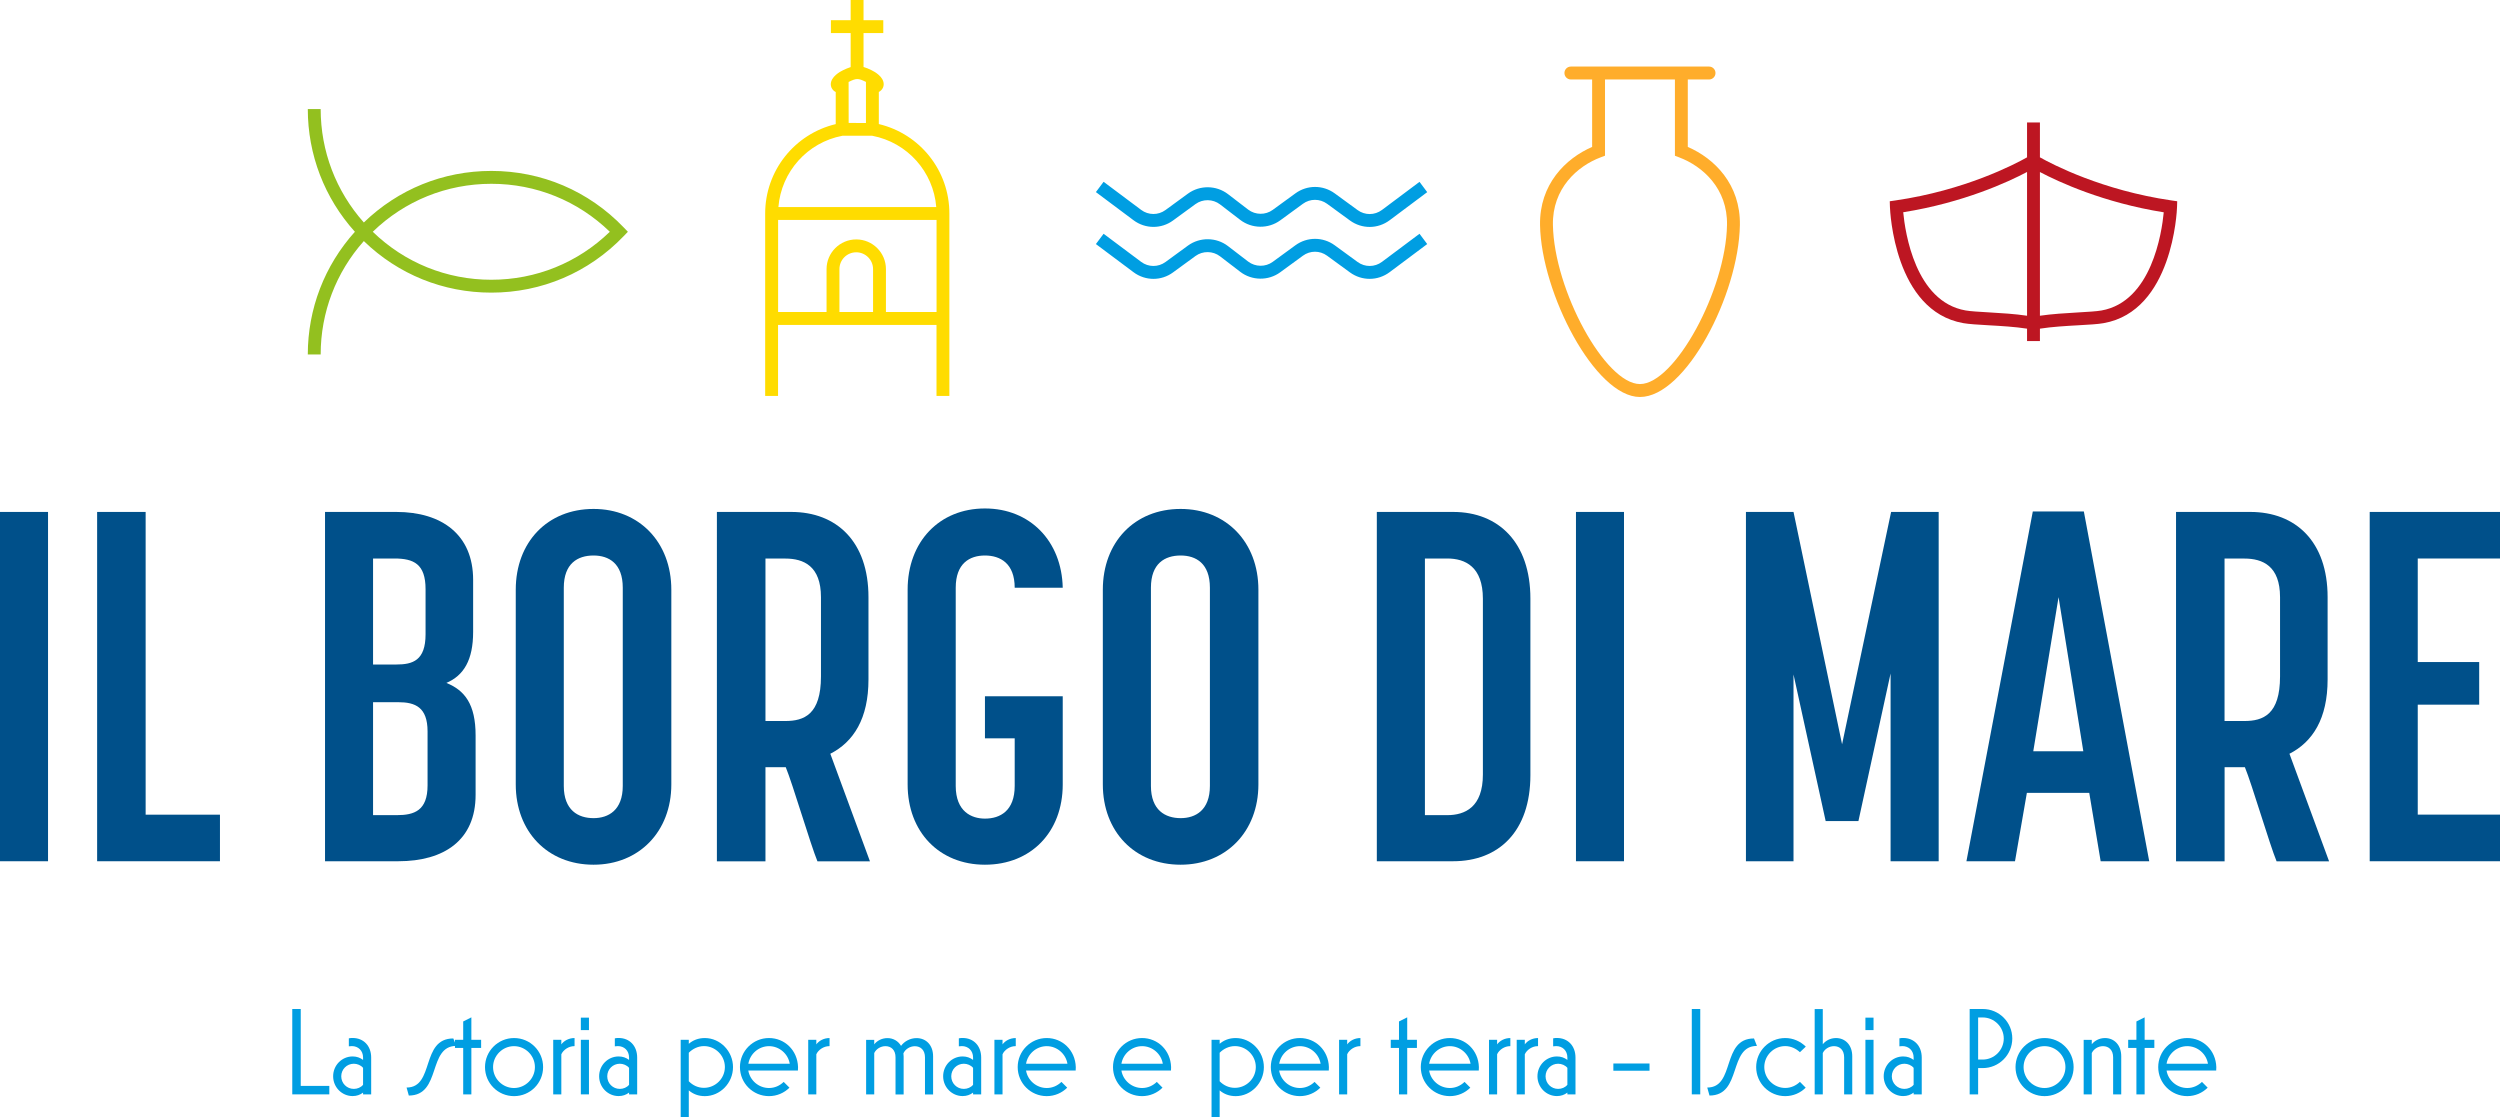
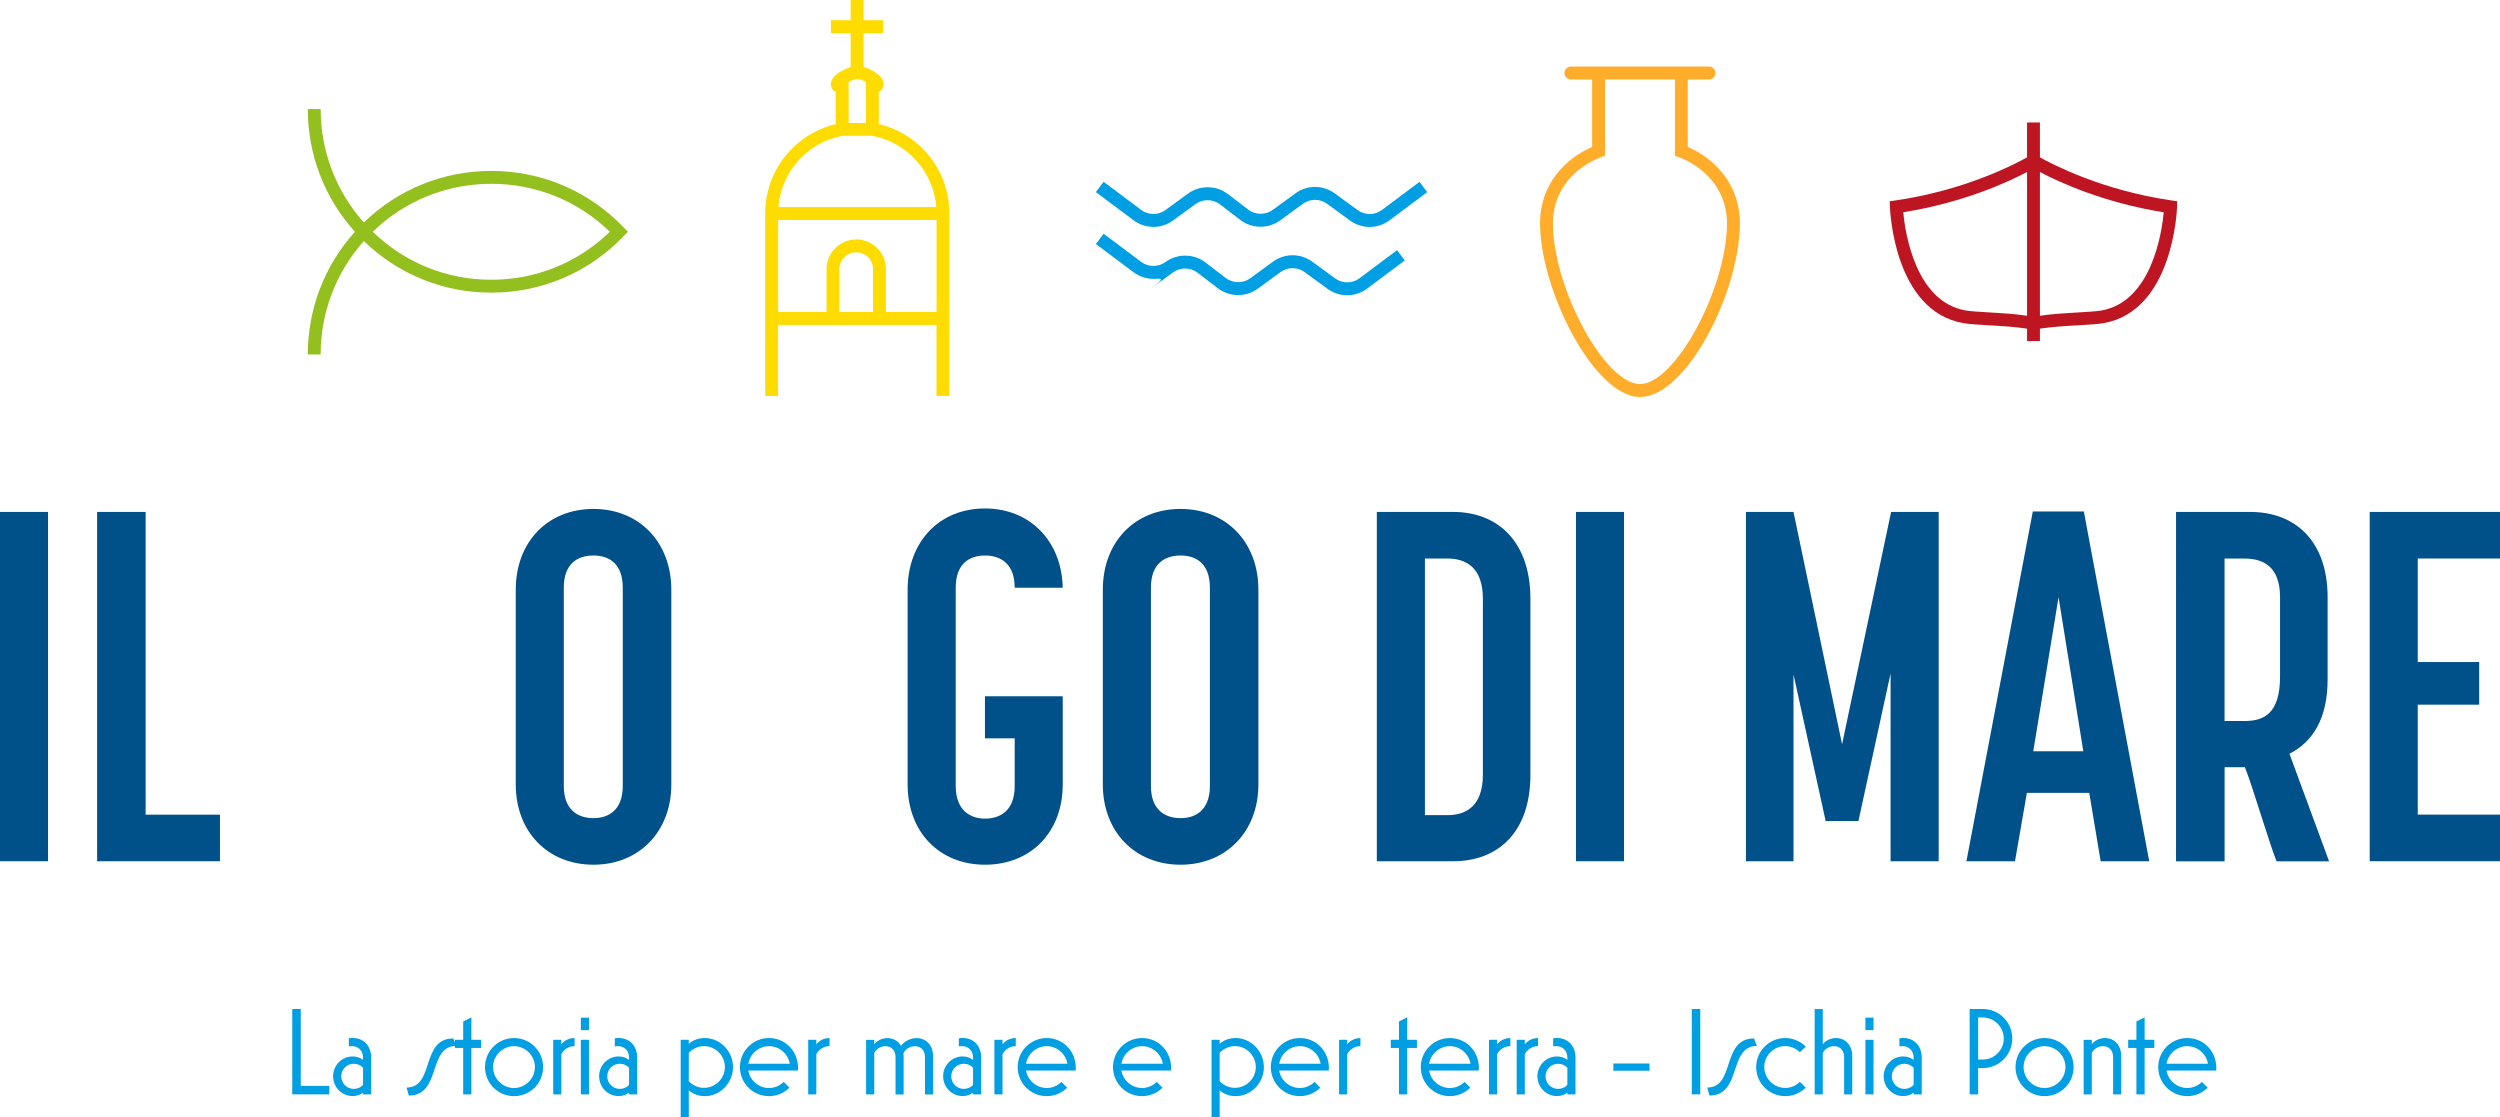
<svg xmlns="http://www.w3.org/2000/svg" version="1.1" id="Layer_1" x="0px" y="0px" viewBox="0 0 425.2 190.05" style="enable-background:new 0 0 425.2 190.05;" xml:space="preserve">
  <style type="text/css">
	.st0{fill:#009EE2;}
	.st1{fill:#ffad2b;}
	.st2{fill:#93C01F;}
	.st3{fill:#BD1622;}
	.st4{fill:#FFDC00;}
	.st5{fill:#00508A;}
</style>
  <g>
    <path class="st0" d="M196.18,38.59c-1.19,0-2.39-0.38-3.4-1.14l-6.39-4.78l1.31-1.75l6.39,4.78c1.23,0.92,2.9,0.93,4.14,0.02   l3.82-2.79c2.02-1.47,4.81-1.44,6.8,0.08l3.44,2.64c1.22,0.93,2.94,0.95,4.17,0.05l3.86-2.81c2-1.46,4.69-1.46,6.69,0l3.89,2.84   c1.24,0.91,2.91,0.9,4.14-0.02l6.39-4.78l1.31,1.75l-6.39,4.78c-2.01,1.5-4.72,1.52-6.75,0.04l-3.89-2.84   c-1.23-0.89-2.88-0.9-4.11,0l-3.86,2.82c-2.02,1.47-4.82,1.44-6.8-0.08l-3.44-2.64c-1.22-0.93-2.93-0.95-4.17-0.05l-3.82,2.79   C198.52,38.23,197.35,38.59,196.18,38.59" />
-     <path class="st0" d="M196.18,47.43c-1.19,0-2.39-0.38-3.4-1.14l-6.39-4.78l1.31-1.75l6.39,4.78c1.23,0.92,2.9,0.93,4.14,0.02   l3.82-2.79c2.02-1.47,4.82-1.44,6.8,0.08l3.44,2.64c1.22,0.93,2.94,0.95,4.17,0.05l3.86-2.82c2-1.46,4.69-1.46,6.69,0l3.89,2.84   c1.24,0.91,2.91,0.9,4.14-0.02l6.39-4.78l1.31,1.75l-6.39,4.78c-2.01,1.5-4.72,1.52-6.75,0.04l-3.89-2.84   c-1.23-0.9-2.88-0.9-4.11,0l-3.86,2.82c-2.02,1.48-4.82,1.44-6.8-0.08l-3.44-2.64c-1.22-0.93-2.93-0.95-4.17-0.05l-3.82,2.79   C198.52,47.06,197.35,47.43,196.18,47.43" />
+     <path class="st0" d="M196.18,47.43c-1.19,0-2.39-0.38-3.4-1.14l-6.39-4.78l1.31-1.75l6.39,4.78c1.23,0.92,2.9,0.93,4.14,0.02   c2.02-1.47,4.82-1.44,6.8,0.08l3.44,2.64c1.22,0.93,2.94,0.95,4.17,0.05l3.86-2.82c2-1.46,4.69-1.46,6.69,0l3.89,2.84   c1.24,0.91,2.91,0.9,4.14-0.02l6.39-4.78l1.31,1.75l-6.39,4.78c-2.01,1.5-4.72,1.52-6.75,0.04l-3.89-2.84   c-1.23-0.9-2.88-0.9-4.11,0l-3.86,2.82c-2.02,1.48-4.82,1.44-6.8-0.08l-3.44-2.64c-1.22-0.93-2.93-0.95-4.17-0.05l-3.82,2.79   C198.52,47.06,197.35,47.43,196.18,47.43" />
    <path class="st1" d="M287.06,24.99V13.52h3.61c0.61,0,1.1-0.49,1.1-1.1c0-0.61-0.49-1.1-1.1-1.1h-23.49c-0.61,0-1.1,0.49-1.1,1.1   c0,0.61,0.49,1.1,1.1,1.1h3.61v11.47c-4.49,1.94-8.99,6.35-8.86,13.31c0.21,11.54,9.36,29.22,16.99,29.22h0.01   c7.79,0,16.78-17.41,16.99-29.22C296.05,31.34,291.56,26.93,287.06,24.99 M278.93,65.32C278.93,65.32,278.92,65.32,278.93,65.32   c-5.89,0-14.61-15.93-14.81-27.07c-0.11-6.19,4.14-10,8.15-11.5l0.71-0.27V13.52h11.89v12.97l0.71,0.27   c4.02,1.51,8.27,5.32,8.15,11.5C293.53,49.39,284.82,65.32,278.93,65.32" />
    <path class="st2" d="M54.54,60.29h-2.19c0-7.75,2.84-15.12,8.01-20.87c-5.17-5.74-8.01-13.11-8.01-20.87h2.19   c0,7.16,2.6,13.96,7.34,19.29c5.85-5.66,13.5-8.77,21.68-8.77c8.56,0,16.55,3.4,22.5,9.59l0.73,0.76l-0.73,0.76   c-5.94,6.18-13.93,9.59-22.5,9.59c-8.17,0-15.83-3.1-21.68-8.77C57.14,46.33,54.54,53.13,54.54,60.29 M63.4,39.42   c5.44,5.27,12.56,8.16,20.16,8.16c7.6,0,14.72-2.89,20.16-8.16c-5.44-5.27-12.56-8.16-20.16-8.16   C75.96,31.27,68.84,34.15,63.4,39.42" />
    <path class="st3" d="M369.33,34.09c-11.78-1.71-20.27-6.14-22.38-7.33v-5.93h-2.19v5.93c-2.11,1.19-10.58,5.62-22.38,7.33   l-0.97,0.14l0.03,0.98c0.03,0.72,0.75,17.68,12.48,19.75c0.98,0.17,2.49,0.26,4.25,0.36c2.16,0.12,4.56,0.26,6.59,0.58v2.11h2.19   V55.9c2.03-0.32,4.43-0.46,6.59-0.58c1.76-0.1,3.27-0.18,4.25-0.36c11.73-2.07,12.46-19.03,12.48-19.75l0.03-0.98L369.33,34.09z    M338.29,53.13c-1.69-0.1-3.14-0.18-3.99-0.33c-8.53-1.5-10.27-13.22-10.6-16.7c10.27-1.64,17.85-5.15,21.06-6.85V53.7   C342.7,53.39,340.39,53.25,338.29,53.13 M357.41,52.81c-0.85,0.15-2.3,0.23-3.99,0.33c-2.1,0.12-4.41,0.26-6.47,0.56V29.26   c3.21,1.69,10.79,5.21,21.06,6.85C367.68,39.59,365.94,51.3,357.41,52.81" />
    <path class="st4" d="M149.47,21.1v-5.46c0.14-0.07,0.27-0.16,0.39-0.28c0.28-0.27,0.44-0.64,0.44-1.03c0-1.3-1.58-2.15-2.07-2.39   c-0.45-0.22-0.89-0.42-1.36-0.55V5.62h3.36V3.43h-3.36V0h-2.19v3.43h-3.36v2.19h3.36v5.79c-0.45,0.14-0.87,0.33-1.31,0.54   c-0.48,0.23-2.07,1.09-2.07,2.39c0,0.39,0.16,0.76,0.44,1.03c0.12,0.12,0.26,0.21,0.4,0.28v5.46c-7,1.67-12,7.93-12,15.21v31.02   h2.19V55.27h8.24h10.1h8.61v12.07h2.19V36.32C161.48,29.03,156.48,22.77,149.47,21.1 M147.28,13.93v6.99l-2.94-0.01l-0.01-6.97   C145.68,13.28,145.93,13.28,147.28,13.93 M143.28,23.09h5.07c5.98,1.14,10.41,6.13,10.89,12.13h-26.85   C132.88,29.22,137.3,24.23,143.28,23.09 M142.77,53.07v-7.3c0-1.58,1.28-2.86,2.86-2.86c1.57,0,2.86,1.28,2.86,2.86v7.3H142.77z    M150.68,53.07v-7.3c0-2.79-2.27-5.05-5.05-5.05c-2.78,0-5.05,2.27-5.05,5.05v7.3h-8.24V37.41h26.95v15.66H150.68z" />
    <rect y="87.07" class="st5" width="8.17" height="59.41" />
    <polygon class="st5" points="16.52,146.48 16.52,87.07 24.77,87.07 24.77,138.56 37.41,138.56 37.41,146.48  " />
-     <path class="st5" d="M67.41,87.07c7.75,0,13.06,3.88,13.06,11.55v8.85c0,4.8-1.6,7.42-4.55,8.68c3.12,1.26,4.97,3.62,4.97,8.93   v10.11c0,7.67-5.31,11.29-13.15,11.29H55.28V87.07H67.41z M72.38,107.88v-7.67c0-4.3-2.02-5.22-5.31-5.22h-3.62v18.03h3.96   C70.19,113.02,72.38,112.35,72.38,107.88 M72.72,133.58v-9.18c0-4.13-2.11-4.97-4.97-4.97h-4.3v19.21h4.05   C70.45,138.64,72.72,137.88,72.72,133.58" />
    <path class="st5" d="M87.72,133.42V100.3c0-8.09,5.39-13.74,13.23-13.74c7.75,0,13.23,5.65,13.23,13.74v33.12   c0,8-5.48,13.65-13.23,13.65C93.11,147.07,87.72,141.42,87.72,133.42 M95.89,99.96v33.71c0,4.13,2.44,5.48,5.06,5.48   c2.53,0,4.97-1.35,4.97-5.48V99.96c0-4.13-2.36-5.48-4.97-5.48C98.25,94.48,95.89,95.83,95.89,99.96" />
-     <path class="st5" d="M121.93,87.07h12.64c7.75,0,13.14,5.06,13.14,14.5v13.99c0,6.66-2.53,10.62-6.49,12.64l6.74,18.29h-8.93   c-1.18-2.86-4.21-13.15-5.39-16.01h-3.45v16.01h-8.26V87.07z M130.19,122.63h3.37c3.2,0,6.07-1.1,6.07-7.58v-13.48   c0-5.31-2.95-6.57-6.07-6.57h-3.37V122.63z" />
    <path class="st5" d="M180.75,133.42c0,8.09-5.39,13.65-13.23,13.65c-7.75,0-13.15-5.56-13.15-13.65V100.3   c0-8.17,5.39-13.82,13.15-13.82c7.67,0,13.06,5.56,13.23,13.48h-8.17c0-4.13-2.44-5.48-5.06-5.48s-4.97,1.35-4.97,5.48v33.71   c0,4.38,2.7,5.56,4.97,5.56c2.61,0,5.06-1.35,5.06-5.56v-8.09h-5.06v-7.16h13.23V133.42z" />
    <path class="st5" d="M187.57,133.42V100.3c0-8.09,5.39-13.74,13.23-13.74c7.75,0,13.23,5.65,13.23,13.74v33.12   c0,8-5.48,13.65-13.23,13.65C192.97,147.07,187.57,141.42,187.57,133.42 M195.75,99.96v33.71c0,4.13,2.44,5.48,5.06,5.48   c2.53,0,4.97-1.35,4.97-5.48V99.96c0-4.13-2.36-5.48-4.97-5.48C198.11,94.48,195.75,95.83,195.75,99.96" />
    <path class="st5" d="M260.29,101.82v30c0,9.61-5.39,14.66-13.14,14.66h-12.98V87.07h12.98C254.9,87.07,260.29,92.29,260.29,101.82    M246.14,94.99h-3.79v43.65h3.79c3.03,0,6.07-1.35,6.07-6.91v-29.92C252.2,96.42,249.25,94.99,246.14,94.99" />
    <rect x="268.04" y="87.07" class="st5" width="8.17" height="59.41" />
    <polygon class="st5" points="305.04,146.48 296.95,146.48 296.95,87.07 305.04,87.07 313.3,126.59 321.64,87.07 329.73,87.07    329.73,146.48 321.55,146.48 321.55,114.54 316.08,139.65 310.51,139.65 305.04,114.71  " />
    <path class="st5" d="M344.73,134.85l-2.02,11.63h-8.26l11.29-59.49h8.68l11.12,59.49h-8.26l-1.94-11.63H344.73z M354.33,127.77   l-4.21-26.21l-4.3,26.21H354.33z" />
    <path class="st5" d="M370.09,87.07h12.64c7.75,0,13.15,5.06,13.15,14.5v13.99c0,6.66-2.53,10.62-6.49,12.64l6.74,18.29h-8.93   c-1.18-2.86-4.21-13.15-5.39-16.01h-3.45v16.01h-8.26V87.07z M378.35,122.63h3.37c3.2,0,6.07-1.1,6.07-7.58v-13.48   c0-5.31-2.95-6.57-6.07-6.57h-3.37V122.63z" />
    <polygon class="st5" points="411.21,94.99 411.21,112.6 421.66,112.6 421.66,119.85 411.21,119.85 411.21,138.55 425.2,138.55    425.2,146.48 403.04,146.48 403.04,87.07 425.2,87.07 425.2,94.99  " />
    <polygon class="st0" points="49.71,186.13 49.71,171.61 51.15,171.61 51.15,184.69 56.01,184.69 56.01,186.13  " />
    <path class="st0" d="M63.13,186.13h-1.38v-0.3c-0.51,0.38-1.08,0.59-1.78,0.59c-1.8,0-3.31-1.48-3.31-3.37   c0-1.89,1.51-3.37,3.31-3.37c0.7,0,1.27,0.21,1.78,0.59v-0.4c0-1.19-0.83-1.95-1.91-1.95c-0.13,0-0.32,0.02-0.51,0.04v-1.36   c0.23-0.06,0.49-0.06,0.66-0.06c1.82,0,3.14,1.31,3.14,3.33V186.13z M61.75,184.5v-2.88c-0.36-0.44-0.98-0.7-1.57-0.7   c-1.19,0-2.14,0.95-2.14,2.14c0,1.19,0.95,2.14,2.14,2.14C60.78,185.2,61.39,184.95,61.75,184.5" />
    <path class="st0" d="M77.61,177.89c-4.9,0-2.5,8.44-8.08,8.44l-0.38-1.36c4.81,0,2.37-8.35,7.95-8.35L77.61,177.89z" />
    <polygon class="st0" points="81.83,178.23 80.17,178.23 80.17,186.13 78.78,186.13 78.78,178.23 77.38,178.23 77.38,176.85    78.78,176.85 78.78,173.73 80.17,173.03 80.17,176.85 81.83,176.85  " />
    <path class="st0" d="M82.49,181.49c0-2.71,2.2-4.94,4.94-4.94c2.73,0,4.94,2.2,4.94,4.94c0,2.74-2.2,4.94-4.94,4.94   C84.69,186.43,82.49,184.23,82.49,181.49 M87.42,185.05c1.95,0,3.56-1.61,3.56-3.56c0-1.95-1.61-3.56-3.56-3.56   c-1.95,0-3.56,1.61-3.56,3.56C83.86,183.44,85.47,185.05,87.42,185.05" />
    <path class="st0" d="M97.71,177.93h-0.06c-0.89,0-1.82,0.59-2.18,1.38v6.82h-1.38v-9.28h1.38v0.78c0.42-0.59,1.25-1.08,2.25-1.08   V177.93z" />
    <path class="st0" d="M98.79,173.08h1.38v2.12h-1.38V173.08z M98.79,176.85h1.38v9.28h-1.38V176.85z" />
    <path class="st0" d="M108.37,186.13h-1.38v-0.3c-0.51,0.38-1.08,0.59-1.78,0.59c-1.8,0-3.31-1.48-3.31-3.37   c0-1.89,1.51-3.37,3.31-3.37c0.7,0,1.27,0.21,1.78,0.59v-0.4c0-1.19-0.83-1.95-1.91-1.95c-0.13,0-0.32,0.02-0.51,0.04v-1.36   c0.23-0.06,0.49-0.06,0.66-0.06c1.82,0,3.14,1.31,3.14,3.33V186.13z M106.99,184.5v-2.88c-0.36-0.44-0.98-0.7-1.57-0.7   c-1.19,0-2.14,0.95-2.14,2.14c0,1.19,0.95,2.14,2.14,2.14C106.02,185.2,106.63,184.95,106.99,184.5" />
    <path class="st0" d="M117.15,177.53c0.72-0.62,1.63-0.98,2.73-0.98c2.59,0,4.79,2.23,4.79,4.94c0,2.73-2.2,4.94-4.79,4.94   c-1.1,0-2.01-0.36-2.73-0.98v4.6h-1.38v-13.2h1.38V177.53z M117.15,179.05v4.85c0.68,0.7,1.57,1.12,2.58,1.12   c1.95,0,3.56-1.59,3.56-3.54c0-1.95-1.61-3.56-3.56-3.56C118.71,177.93,117.82,178.38,117.15,179.05" />
    <path class="st0" d="M134.27,184.99c-0.89,0.89-2.12,1.44-3.48,1.44c-2.73,0-4.94-2.2-4.94-4.94c0-2.71,2.2-4.94,4.94-4.94   c2.65,0,4.85,2.06,4.94,4.94c0,0.21,0,0.38-0.02,0.59h-8.44c0.28,1.67,1.76,2.97,3.52,2.97c0.98,0,1.84-0.4,2.5-1.04L134.27,184.99   z M127.28,180.92h7.04c-0.27-1.67-1.76-2.99-3.52-2.99C129.04,177.93,127.56,179.24,127.28,180.92" />
    <path class="st0" d="M141.08,177.93h-0.06c-0.89,0-1.82,0.59-2.18,1.38v6.82h-1.38v-9.28h1.38v0.78c0.42-0.59,1.25-1.08,2.25-1.08   V177.93z" />
    <path class="st0" d="M150.6,177.93c-0.83,0-1.59,0.49-1.91,1.17v7.04h-1.38v-9.28h1.38v0.76c0.44-0.57,1.25-1.06,2.25-1.06   c0.97,0,1.82,0.49,2.31,1.32c0.55-0.76,1.55-1.32,2.63-1.32c1.61,0,2.82,1.17,2.82,3.1v6.49h-1.38v-6.32   c0-1.23-0.74-1.89-1.72-1.89c-0.85,0-1.63,0.51-1.95,1.21c0.02,0.17,0.04,0.34,0.04,0.51v6.49h-1.38v-6.32   C152.32,178.59,151.57,177.93,150.6,177.93" />
    <path class="st0" d="M166.88,186.13h-1.38v-0.3c-0.51,0.38-1.08,0.59-1.78,0.59c-1.8,0-3.31-1.48-3.31-3.37   c0-1.89,1.51-3.37,3.31-3.37c0.7,0,1.27,0.21,1.78,0.59v-0.4c0-1.19-0.83-1.95-1.91-1.95c-0.13,0-0.32,0.02-0.51,0.04v-1.36   c0.23-0.06,0.49-0.06,0.66-0.06c1.82,0,3.14,1.31,3.14,3.33V186.13z M165.5,184.5v-2.88c-0.36-0.44-0.98-0.7-1.57-0.7   c-1.19,0-2.14,0.95-2.14,2.14c0,1.19,0.95,2.14,2.14,2.14C164.53,185.2,165.14,184.95,165.5,184.5" />
    <path class="st0" d="M172.75,177.93h-0.06c-0.89,0-1.82,0.59-2.18,1.38v6.82h-1.38v-9.28h1.38v0.78c0.42-0.59,1.25-1.08,2.25-1.08   V177.93z" />
    <path class="st0" d="M181.51,184.99c-0.89,0.89-2.12,1.44-3.48,1.44c-2.73,0-4.94-2.2-4.94-4.94c0-2.71,2.2-4.94,4.94-4.94   c2.65,0,4.85,2.06,4.94,4.94c0,0.21,0,0.38-0.02,0.59h-8.44c0.28,1.67,1.76,2.97,3.52,2.97c0.98,0,1.84-0.4,2.5-1.04L181.51,184.99   z M174.51,180.92h7.04c-0.27-1.67-1.76-2.99-3.52-2.99C176.27,177.93,174.79,179.24,174.51,180.92" />
    <path class="st0" d="M197.72,184.99c-0.89,0.89-2.12,1.44-3.48,1.44c-2.73,0-4.94-2.2-4.94-4.94c0-2.71,2.2-4.94,4.94-4.94   c2.65,0,4.85,2.06,4.94,4.94c0,0.21,0,0.38-0.02,0.59h-8.43c0.27,1.67,1.76,2.97,3.52,2.97c0.97,0,1.84-0.4,2.5-1.04L197.72,184.99   z M190.73,180.92h7.04c-0.27-1.67-1.76-2.99-3.52-2.99S191.01,179.24,190.73,180.92" />
    <path class="st0" d="M207.44,177.53c0.72-0.62,1.63-0.98,2.73-0.98c2.59,0,4.79,2.23,4.79,4.94c0,2.73-2.2,4.94-4.79,4.94   c-1.1,0-2.01-0.36-2.73-0.98v4.6h-1.38v-13.2h1.38V177.53z M207.44,179.05v4.85c0.68,0.7,1.57,1.12,2.59,1.12   c1.95,0,3.56-1.59,3.56-3.54c0-1.95-1.61-3.56-3.56-3.56C209,177.93,208.11,178.38,207.44,179.05" />
    <path class="st0" d="M224.56,184.99c-0.89,0.89-2.12,1.44-3.48,1.44c-2.73,0-4.94-2.2-4.94-4.94c0-2.71,2.2-4.94,4.94-4.94   c2.65,0,4.85,2.06,4.94,4.94c0,0.21,0,0.38-0.02,0.59h-8.44c0.27,1.67,1.76,2.97,3.52,2.97c0.97,0,1.84-0.4,2.5-1.04L224.56,184.99   z M217.57,180.92h7.04c-0.27-1.67-1.76-2.99-3.52-2.99C219.33,177.93,217.84,179.24,217.57,180.92" />
    <path class="st0" d="M231.37,177.93h-0.06c-0.89,0-1.82,0.59-2.18,1.38v6.82h-1.38v-9.28h1.38v0.78c0.42-0.59,1.25-1.08,2.25-1.08   V177.93z" />
    <polygon class="st0" points="240.99,178.23 239.34,178.23 239.34,186.13 237.94,186.13 237.94,178.23 236.54,178.23 236.54,176.85    237.94,176.85 237.94,173.73 239.34,173.03 239.34,176.85 240.99,176.85  " />
    <path class="st0" d="M250.07,184.99c-0.89,0.89-2.12,1.44-3.48,1.44c-2.73,0-4.94-2.2-4.94-4.94c0-2.71,2.2-4.94,4.94-4.94   c2.65,0,4.85,2.06,4.94,4.94c0,0.21,0,0.38-0.02,0.59h-8.44c0.27,1.67,1.76,2.97,3.52,2.97c0.97,0,1.84-0.4,2.5-1.04L250.07,184.99   z M243.07,180.92h7.04c-0.28-1.67-1.76-2.99-3.52-2.99C244.83,177.93,243.35,179.24,243.07,180.92" />
    <path class="st0" d="M256.87,177.93h-0.06c-0.89,0-1.82,0.59-2.18,1.38v6.82h-1.38v-9.28h1.38v0.78c0.42-0.59,1.25-1.08,2.25-1.08   V177.93z" />
    <path class="st0" d="M261.58,177.93h-0.06c-0.89,0-1.82,0.59-2.18,1.38v6.82h-1.38v-9.28h1.38v0.78c0.42-0.59,1.25-1.08,2.25-1.08   V177.93z" />
    <path class="st0" d="M267.96,186.13h-1.38v-0.3c-0.51,0.38-1.08,0.59-1.78,0.59c-1.8,0-3.31-1.48-3.31-3.37   c0-1.89,1.51-3.37,3.31-3.37c0.7,0,1.27,0.21,1.78,0.59v-0.4c0-1.19-0.83-1.95-1.91-1.95c-0.13,0-0.32,0.02-0.51,0.04v-1.36   c0.23-0.06,0.49-0.06,0.66-0.06c1.82,0,3.14,1.31,3.14,3.33V186.13z M266.58,184.5v-2.88c-0.36-0.44-0.98-0.7-1.57-0.7   c-1.19,0-2.14,0.95-2.14,2.14c0,1.19,0.95,2.14,2.14,2.14C265.61,185.2,266.22,184.95,266.58,184.5" />
    <rect x="274.4" y="180.88" class="st0" width="6.15" height="1.23" />
    <rect x="287.74" y="171.61" class="st0" width="1.44" height="14.52" />
    <path class="st0" d="M298.82,177.89c-4.9,0-2.5,8.44-8.07,8.44l-0.38-1.36c4.81,0,2.37-8.35,7.95-8.35L298.82,177.89z" />
    <path class="st0" d="M307.11,184.99c-0.89,0.89-2.12,1.44-3.48,1.44c-2.73,0-4.94-2.2-4.94-4.94c0-2.71,2.2-4.94,4.94-4.94   c1.36,0,2.59,0.57,3.5,1.46l-1,0.95c-0.66-0.61-1.53-1.04-2.5-1.04c-1.95,0-3.56,1.61-3.56,3.56s1.61,3.56,3.56,3.56   c0.97,0,1.84-0.4,2.5-1.04L307.11,184.99z" />
    <path class="st0" d="M310.02,177.61c0.44-0.57,1.25-1.06,2.25-1.06c1.55,0,2.76,1.17,2.76,3.1v6.49h-1.38v-6.32   c0-1.23-0.74-1.89-1.72-1.89c-0.83,0-1.59,0.49-1.91,1.17v7.04h-1.38v-14.52h1.38V177.61z" />
    <path class="st0" d="M317.27,173.08h1.38v2.12h-1.38V173.08z M317.27,176.85h1.38v9.28h-1.38V176.85z" />
    <path class="st0" d="M326.85,186.13h-1.38v-0.3c-0.51,0.38-1.08,0.59-1.78,0.59c-1.8,0-3.31-1.48-3.31-3.37   c0-1.89,1.51-3.37,3.31-3.37c0.7,0,1.27,0.21,1.78,0.59v-0.4c0-1.19-0.83-1.95-1.91-1.95c-0.13,0-0.32,0.02-0.51,0.04v-1.36   c0.23-0.06,0.49-0.06,0.66-0.06c1.82,0,3.14,1.31,3.14,3.33V186.13z M325.47,184.5v-2.88c-0.36-0.44-0.98-0.7-1.57-0.7   c-1.19,0-2.14,0.95-2.14,2.14c0,1.19,0.95,2.14,2.14,2.14C324.5,185.2,325.11,184.95,325.47,184.5" />
    <path class="st0" d="M337.22,181.66h-0.78v4.47h-1.44v-14.52h2.23c2.78,0,5.02,2.25,5.02,5.02   C342.24,179.41,339.99,181.66,337.22,181.66 M337.22,173.05h-0.78v7.16h0.78c1.97,0,3.58-1.61,3.58-3.58   C340.8,174.67,339.19,173.05,337.22,173.05" />
    <path class="st0" d="M342.8,181.49c0-2.71,2.2-4.94,4.94-4.94c2.73,0,4.94,2.2,4.94,4.94c0,2.74-2.2,4.94-4.94,4.94   C345,186.43,342.8,184.23,342.8,181.49 M347.73,185.05c1.95,0,3.56-1.61,3.56-3.56c0-1.95-1.61-3.56-3.56-3.56   c-1.95,0-3.56,1.61-3.56,3.56C344.17,183.44,345.78,185.05,347.73,185.05" />
    <path class="st0" d="M355.77,177.61c0.44-0.57,1.25-1.06,2.25-1.06c1.55,0,2.76,1.17,2.76,3.1v6.49h-1.38v-6.32   c0-1.23-0.74-1.89-1.72-1.89c-0.83,0-1.59,0.49-1.91,1.17v7.04h-1.38v-9.28h1.38V177.61z" />
    <polygon class="st0" points="366.41,178.23 364.76,178.23 364.76,186.13 363.36,186.13 363.36,178.23 361.96,178.23 361.96,176.85    363.36,176.85 363.36,173.73 364.76,173.03 364.76,176.85 366.41,176.85  " />
    <path class="st0" d="M375.48,184.99c-0.89,0.89-2.12,1.44-3.47,1.44c-2.73,0-4.94-2.2-4.94-4.94c0-2.71,2.2-4.94,4.94-4.94   c2.65,0,4.85,2.06,4.94,4.94c0,0.21,0,0.38-0.02,0.59h-8.44c0.27,1.67,1.76,2.97,3.52,2.97c0.97,0,1.84-0.4,2.5-1.04L375.48,184.99   z M368.49,180.92h7.04c-0.27-1.67-1.76-2.99-3.52-2.99C370.25,177.93,368.76,179.24,368.49,180.92" />
  </g>
</svg>